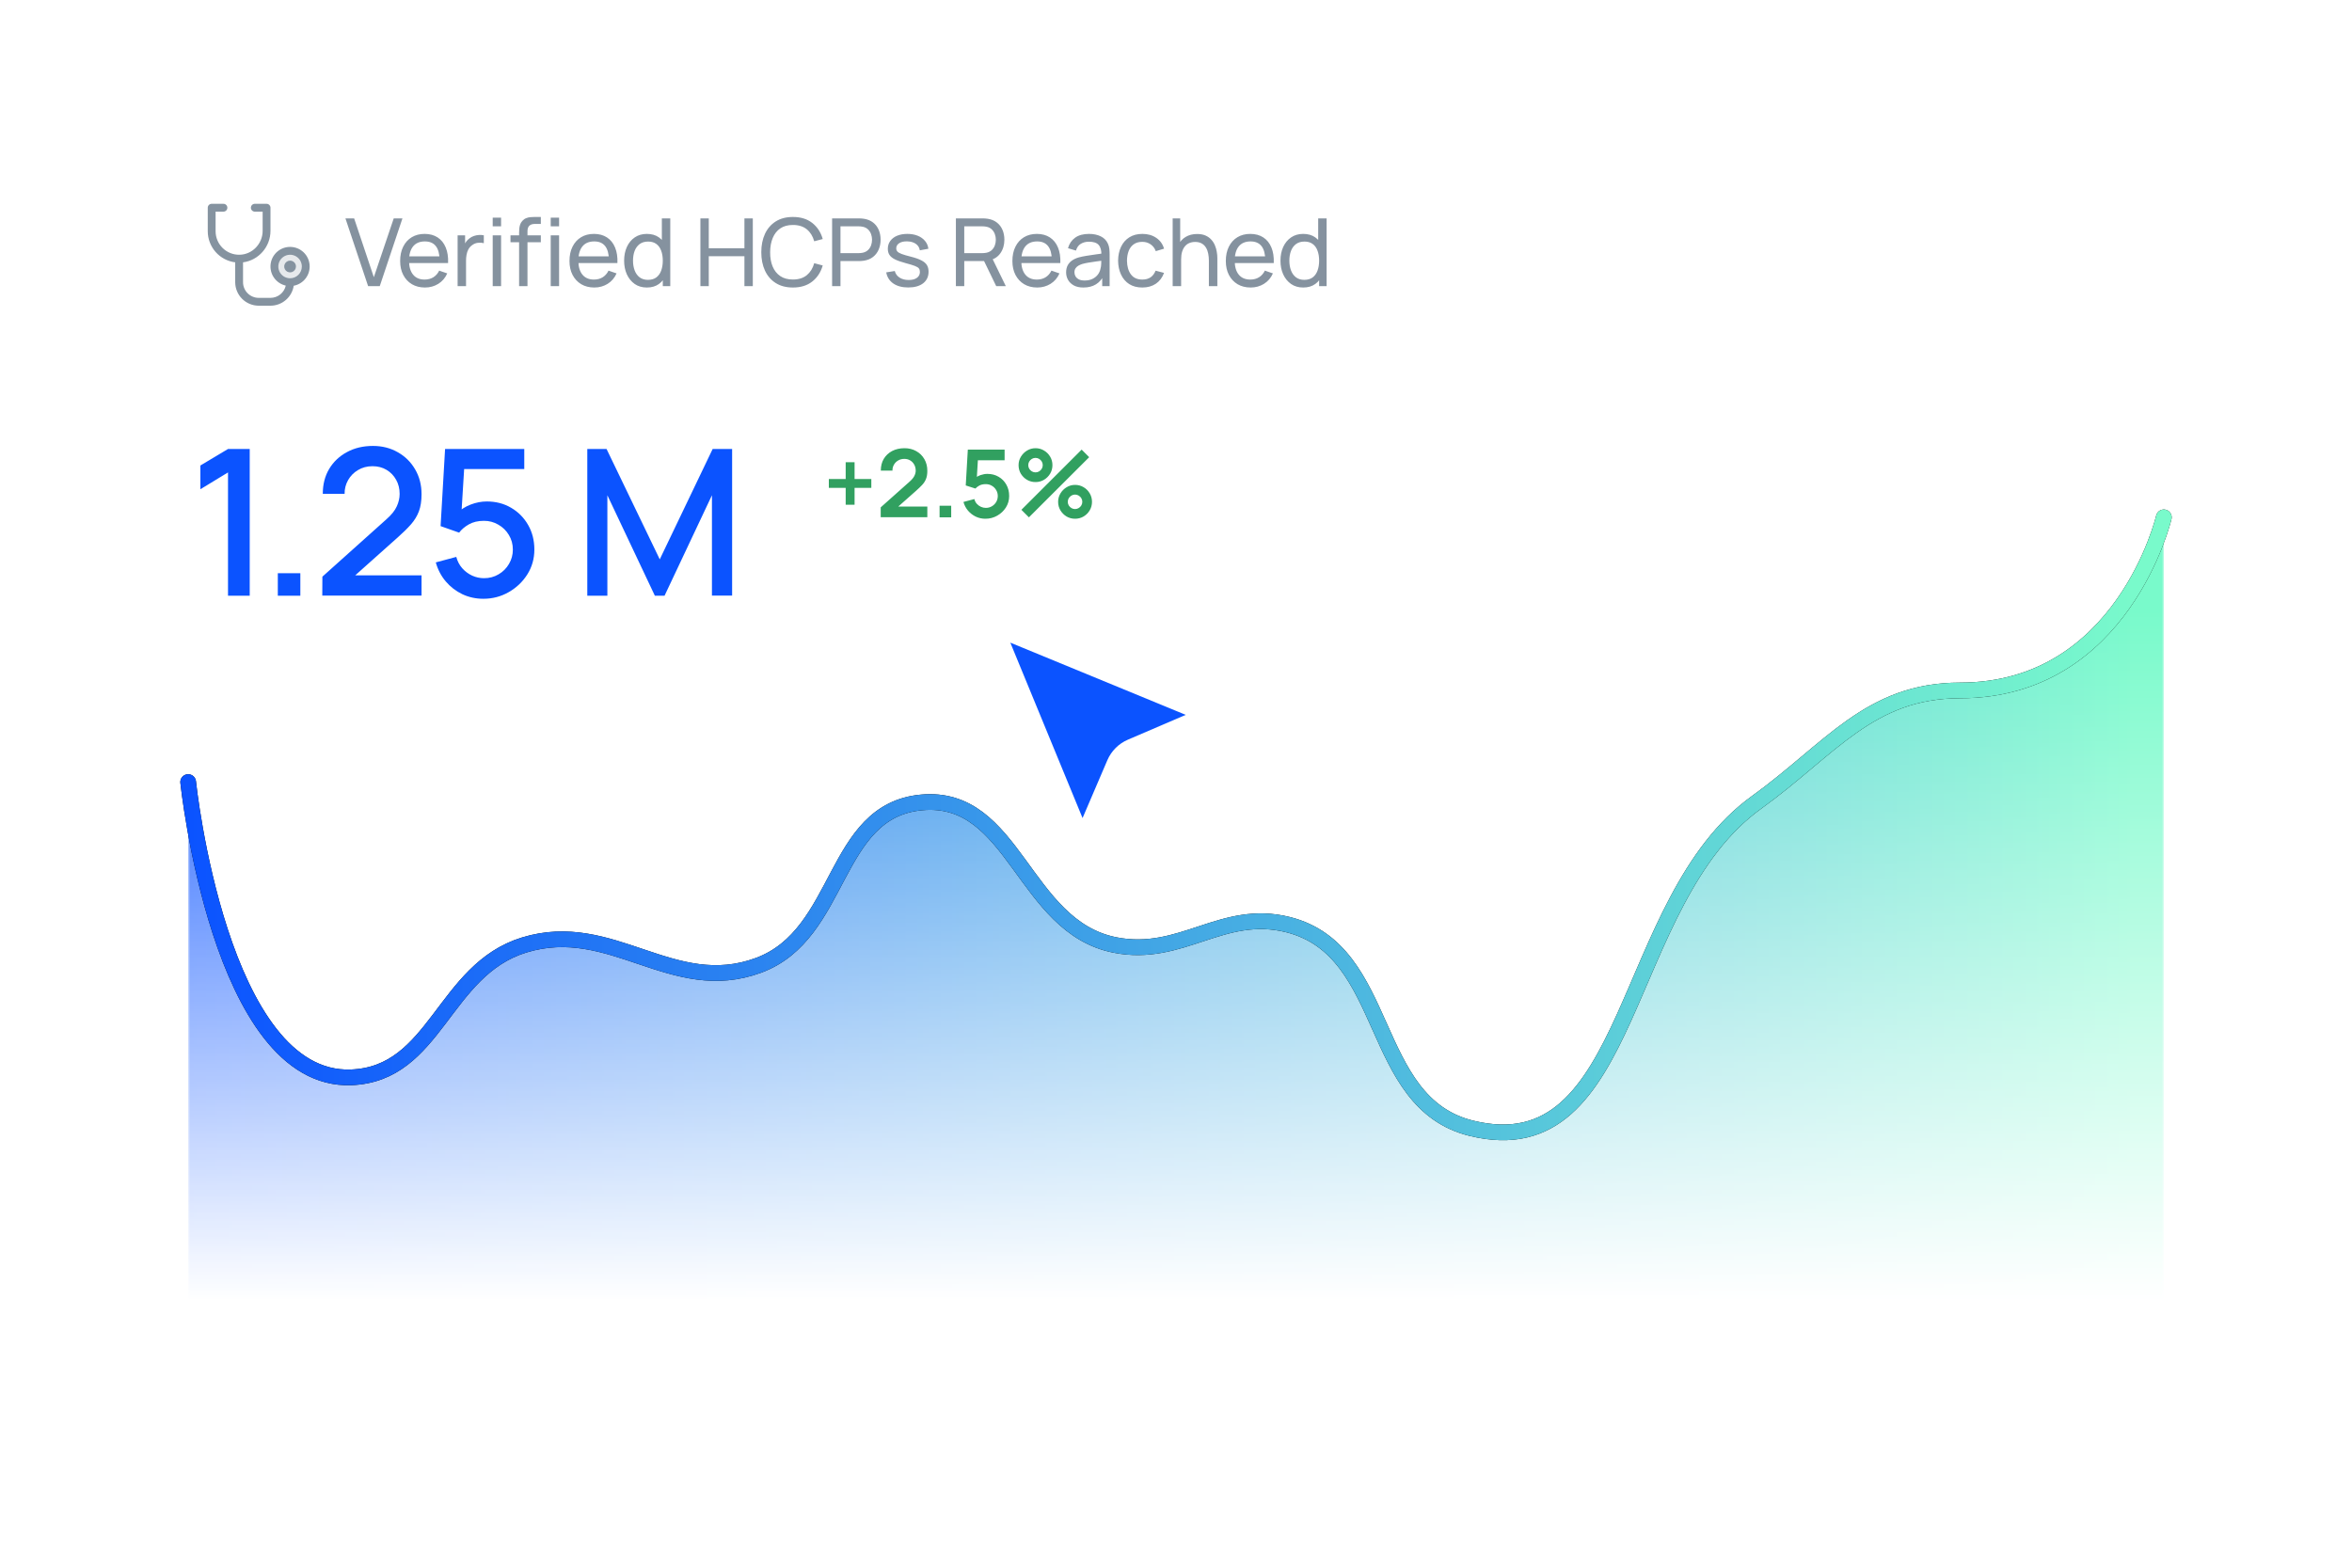
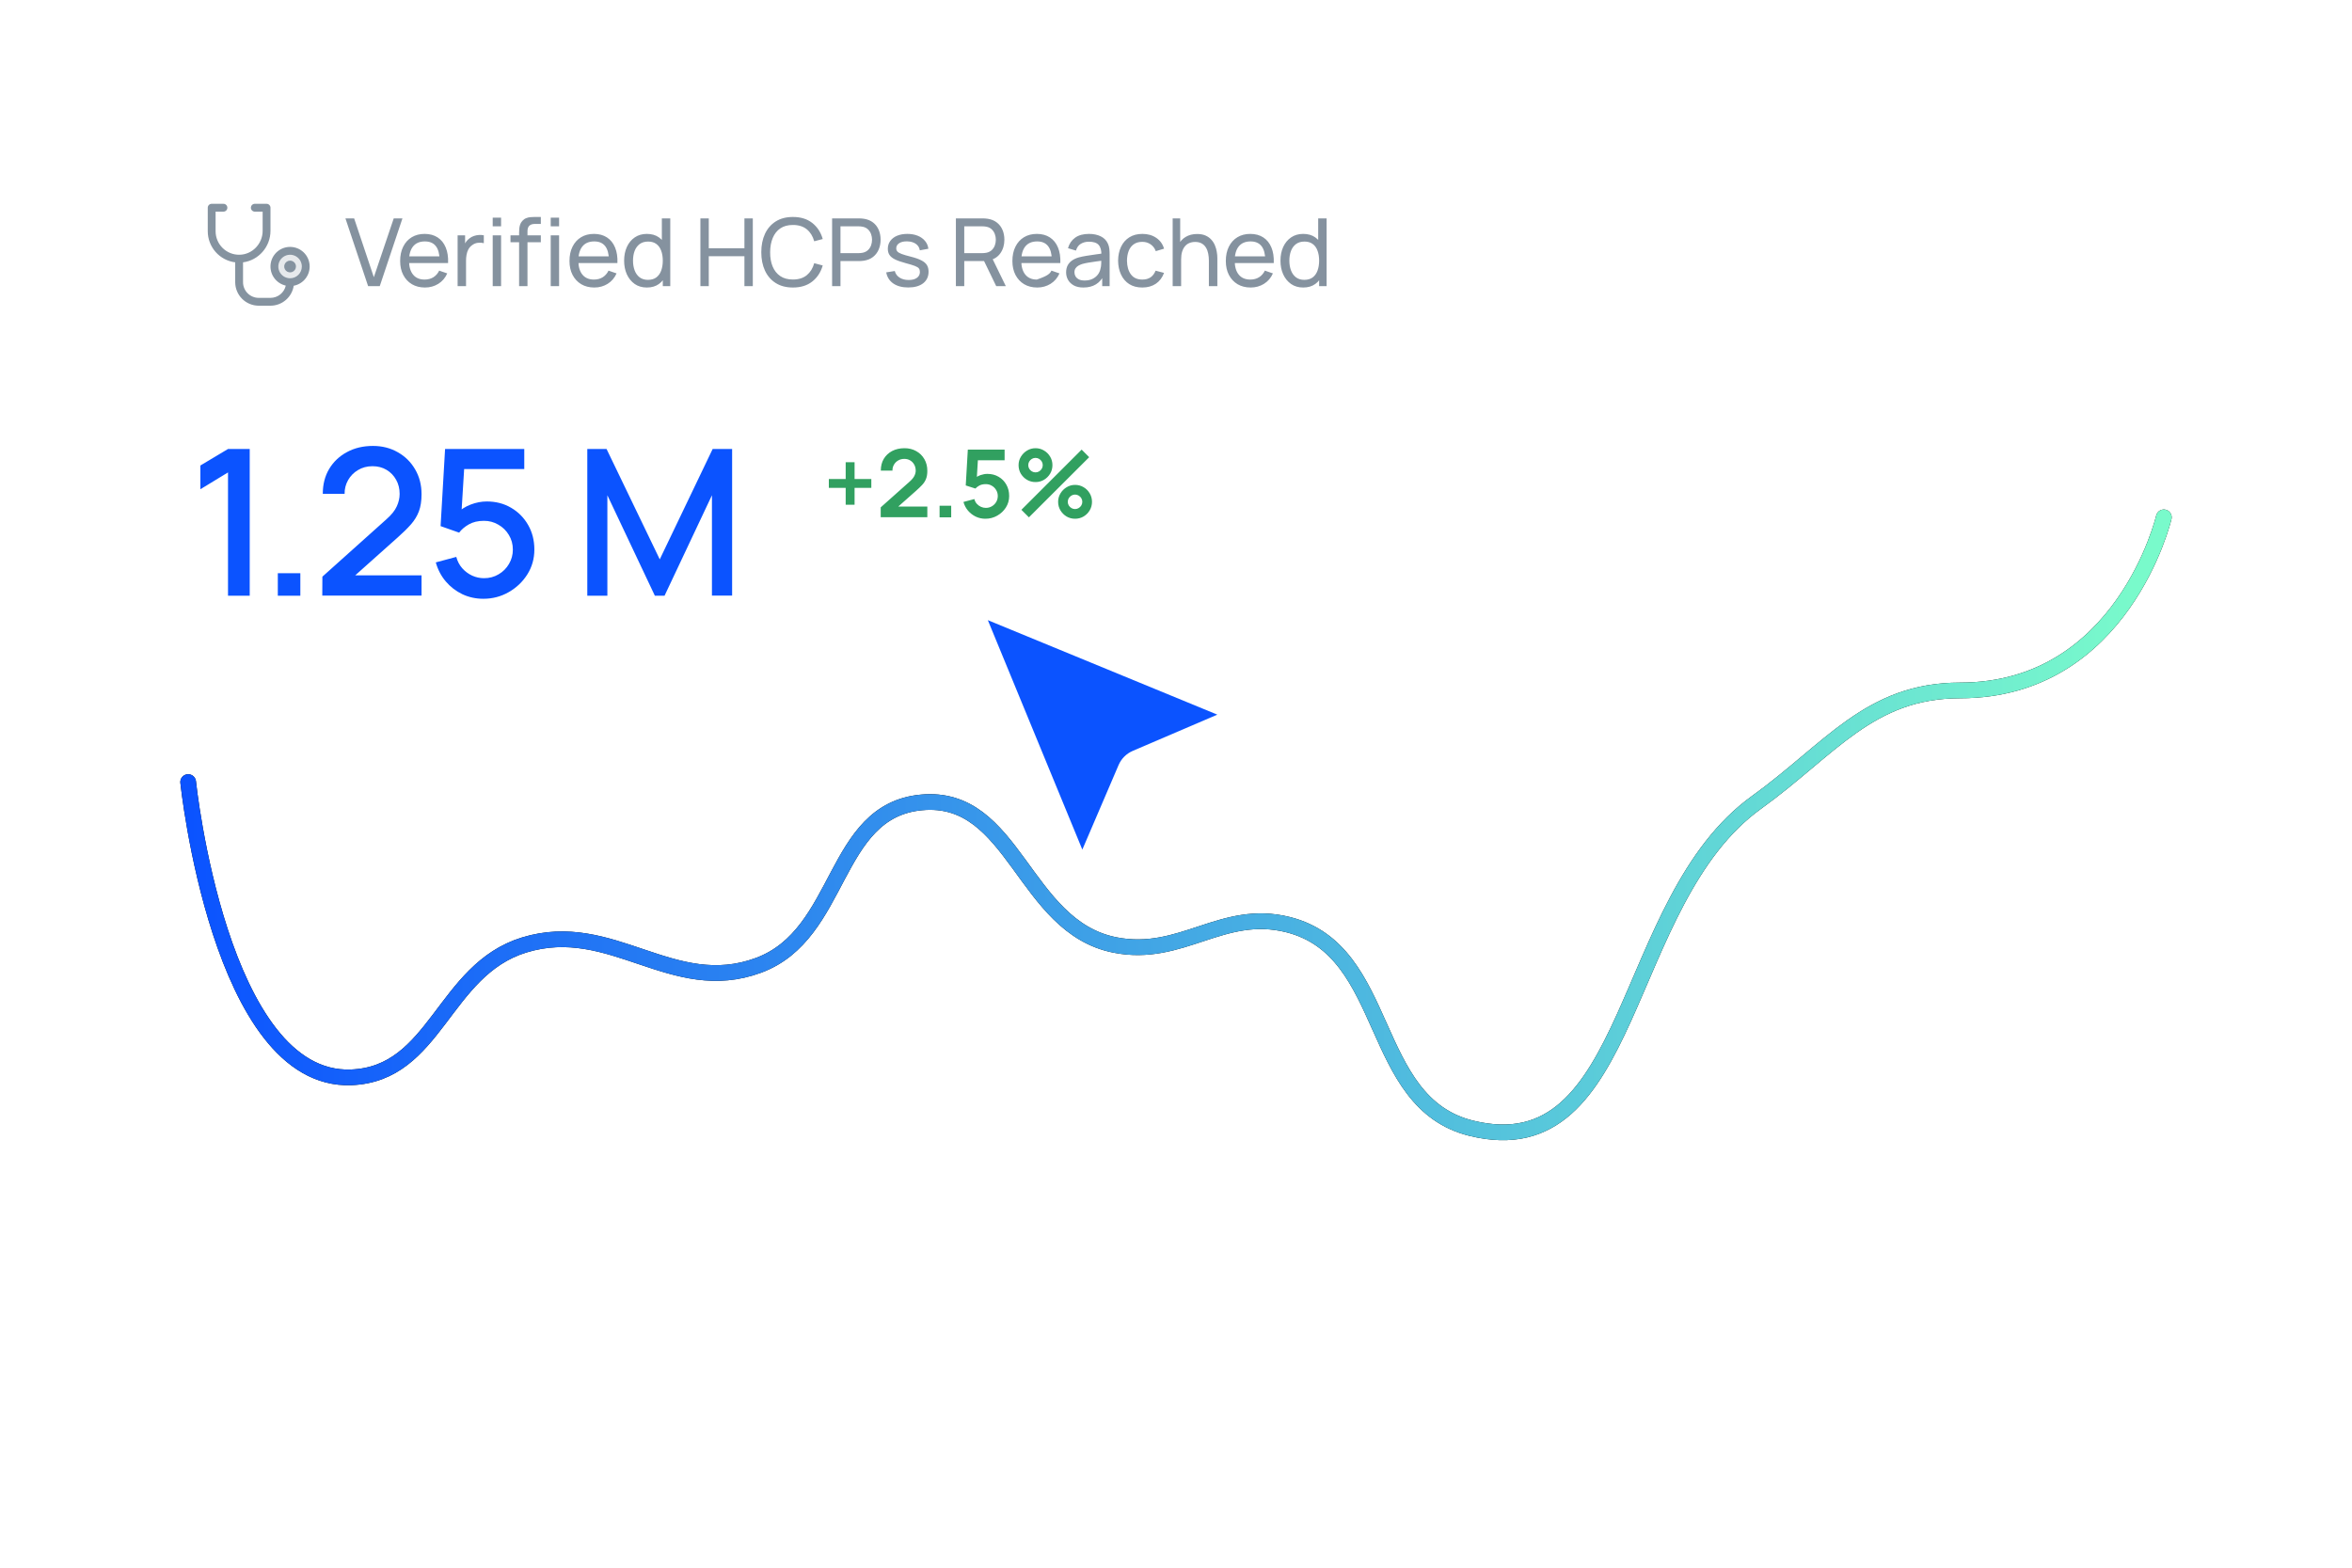
<svg xmlns="http://www.w3.org/2000/svg" width="600" height="400" viewBox="0 0 600 400" fill="none">
  <rect width="600" height="400" fill="url(#paint0_linear_9339_3059)" />
  <rect x="200" y="106" width="90" height="34" rx="8" fill="white" />
  <path d="M215.736 128.784V124.488H211.44V122.22H215.736V117.936H218.004V122.22H222.276V124.488H218.004V128.784H215.736ZM224.671 131.976V129.456L232.063 122.868C232.639 122.356 233.039 121.872 233.263 121.416C233.487 120.96 233.599 120.52 233.599 120.096C233.599 119.52 233.475 119.008 233.227 118.56C232.979 118.104 232.635 117.744 232.195 117.48C231.763 117.216 231.263 117.084 230.695 117.084C230.095 117.084 229.563 117.224 229.099 117.504C228.643 117.776 228.287 118.14 228.031 118.596C227.775 119.052 227.655 119.544 227.671 120.072H224.695C224.695 118.92 224.951 117.916 225.463 117.06C225.983 116.204 226.695 115.54 227.599 115.068C228.511 114.596 229.563 114.36 230.755 114.36C231.859 114.36 232.851 114.608 233.731 115.104C234.611 115.592 235.303 116.272 235.807 117.144C236.311 118.008 236.563 119.004 236.563 120.132C236.563 120.956 236.451 121.648 236.227 122.208C236.003 122.768 235.667 123.284 235.219 123.756C234.779 124.228 234.231 124.752 233.575 125.328L228.331 129.972L228.067 129.252H236.563V131.976H224.671ZM239.688 132V129.036H242.652V132H239.688ZM251.381 132.36C250.501 132.36 249.681 132.18 248.921 131.82C248.161 131.452 247.505 130.948 246.953 130.308C246.409 129.668 246.017 128.924 245.777 128.076L248.561 127.332C248.673 127.796 248.877 128.196 249.173 128.532C249.477 128.868 249.829 129.128 250.229 129.312C250.637 129.496 251.057 129.588 251.489 129.588C252.049 129.588 252.561 129.452 253.025 129.18C253.489 128.908 253.857 128.544 254.129 128.088C254.401 127.624 254.537 127.112 254.537 126.552C254.537 125.992 254.397 125.484 254.117 125.028C253.845 124.564 253.477 124.2 253.013 123.936C252.549 123.664 252.041 123.528 251.489 123.528C250.825 123.528 250.273 123.648 249.833 123.888C249.401 124.128 249.069 124.384 248.837 124.656L246.365 123.864L246.893 114.72H256.277V117.432H248.441L249.521 116.412L249.137 122.772L248.609 122.124C249.057 121.716 249.577 121.412 250.169 121.212C250.761 121.012 251.333 120.912 251.885 120.912C252.965 120.912 253.921 121.16 254.753 121.656C255.593 122.144 256.249 122.812 256.721 123.66C257.201 124.508 257.441 125.472 257.441 126.552C257.441 127.632 257.161 128.612 256.601 129.492C256.041 130.364 255.301 131.06 254.381 131.58C253.469 132.1 252.469 132.36 251.381 132.36ZM262.479 132L260.559 130.08L275.931 114.72L277.851 116.652L262.479 132ZM274.251 132.36C273.459 132.36 272.735 132.168 272.079 131.784C271.431 131.392 270.911 130.872 270.519 130.224C270.127 129.568 269.931 128.84 269.931 128.04C269.931 127.256 270.131 126.536 270.531 125.88C270.931 125.224 271.459 124.7 272.115 124.308C272.771 123.916 273.483 123.72 274.251 123.72C275.043 123.72 275.767 123.916 276.423 124.308C277.079 124.692 277.599 125.212 277.983 125.868C278.375 126.516 278.571 127.24 278.571 128.04C278.571 128.84 278.375 129.568 277.983 130.224C277.599 130.872 277.079 131.392 276.423 131.784C275.767 132.168 275.043 132.36 274.251 132.36ZM274.251 129.888C274.579 129.888 274.883 129.804 275.163 129.636C275.451 129.468 275.679 129.244 275.847 128.964C276.015 128.684 276.099 128.376 276.099 128.04C276.099 127.704 276.015 127.396 275.847 127.116C275.679 126.836 275.451 126.612 275.163 126.444C274.883 126.276 274.579 126.192 274.251 126.192C273.915 126.192 273.607 126.276 273.327 126.444C273.047 126.612 272.819 126.836 272.643 127.116C272.475 127.396 272.391 127.704 272.391 128.04C272.391 128.376 272.475 128.684 272.643 128.964C272.819 129.244 273.047 129.468 273.327 129.636C273.607 129.804 273.915 129.888 274.251 129.888ZM264.159 123C263.367 123 262.643 122.808 261.987 122.424C261.331 122.032 260.807 121.512 260.415 120.864C260.031 120.208 259.839 119.48 259.839 118.68C259.839 117.896 260.039 117.176 260.439 116.52C260.839 115.864 261.367 115.34 262.023 114.948C262.679 114.556 263.391 114.36 264.159 114.36C264.951 114.36 265.671 114.556 266.319 114.948C266.975 115.332 267.499 115.852 267.891 116.508C268.283 117.156 268.479 117.88 268.479 118.68C268.479 119.48 268.283 120.208 267.891 120.864C267.499 121.512 266.975 122.032 266.319 122.424C265.671 122.808 264.951 123 264.159 123ZM264.159 120.528C264.495 120.528 264.803 120.444 265.083 120.276C265.363 120.108 265.587 119.884 265.755 119.604C265.923 119.324 266.007 119.016 266.007 118.68C266.007 118.344 265.923 118.036 265.755 117.756C265.587 117.476 265.363 117.252 265.083 117.084C264.803 116.916 264.495 116.832 264.159 116.832C263.823 116.832 263.515 116.916 263.235 117.084C262.955 117.252 262.731 117.476 262.563 117.756C262.395 118.036 262.311 118.344 262.311 118.68C262.311 119.016 262.395 119.324 262.563 119.604C262.731 119.884 262.955 120.108 263.235 120.276C263.515 120.444 263.823 120.528 264.159 120.528Z" fill="#31A060" />
  <path d="M58.166 152V120.54L51.12 124.83V118.772L58.166 114.56H63.704V152H58.166ZM70.871 152V146.254H76.618V152H70.871ZM82.214 151.974L82.24 147.138L98.542 132.526C99.86 131.365 100.752 130.255 101.22 129.198C101.706 128.141 101.948 127.083 101.948 126.026C101.948 124.691 101.654 123.495 101.064 122.438C100.475 121.363 99.66 120.514 98.62 119.89C97.58 119.266 96.384 118.954 95.032 118.954C93.646 118.954 92.406 119.283 91.314 119.942C90.24 120.583 89.399 121.441 88.792 122.516C88.186 123.591 87.891 124.752 87.908 126H82.344C82.344 123.573 82.89 121.45 83.982 119.63C85.092 117.793 86.608 116.363 88.532 115.34C90.456 114.3 92.658 113.78 95.136 113.78C97.494 113.78 99.608 114.317 101.48 115.392C103.352 116.449 104.826 117.905 105.9 119.76C106.992 121.615 107.538 123.729 107.538 126.104C107.538 127.82 107.313 129.276 106.862 130.472C106.412 131.668 105.736 132.777 104.834 133.8C103.933 134.823 102.806 135.932 101.454 137.128L88.87 148.36L88.272 146.8H107.538V151.974H82.214ZM123.316 152.78C121.392 152.78 119.598 152.39 117.934 151.61C116.287 150.813 114.875 149.721 113.696 148.334C112.517 146.93 111.677 145.318 111.174 143.498L116.4 142.094C116.695 143.203 117.197 144.165 117.908 144.98C118.636 145.795 119.485 146.427 120.456 146.878C121.427 147.311 122.432 147.528 123.472 147.528C124.841 147.528 126.081 147.199 127.19 146.54C128.317 145.881 129.201 144.997 129.842 143.888C130.501 142.779 130.83 141.557 130.83 140.222C130.83 138.853 130.492 137.613 129.816 136.504C129.157 135.395 128.265 134.519 127.138 133.878C126.029 133.219 124.807 132.89 123.472 132.89C121.947 132.89 120.655 133.193 119.598 133.8C118.541 134.407 117.717 135.109 117.128 135.906L112.396 134.242L113.54 114.56H133.742V119.682H116.322L118.532 117.628L117.622 132.37L116.556 130.992C117.544 130.004 118.723 129.25 120.092 128.73C121.461 128.21 122.822 127.95 124.174 127.95C126.497 127.95 128.568 128.487 130.388 129.562C132.225 130.637 133.673 132.101 134.73 133.956C135.787 135.793 136.316 137.882 136.316 140.222C136.316 142.545 135.718 144.659 134.522 146.566C133.326 148.455 131.74 149.963 129.764 151.09C127.788 152.217 125.639 152.78 123.316 152.78ZM149.82 152V114.56H154.734L168.306 142.718L181.8 114.56H186.766V151.974H181.618V126.364L169.528 152H167.058L154.942 126.364V152H149.82Z" fill="#0B53FF" />
  <mask id="mask0_9339_3059" style="mask-type:alpha" maskUnits="userSpaceOnUse" x="48" y="132" width="504" height="201">
-     <path d="M89.567 274.887C55.988 276.152 48 199.546 48 199.546V332.5H552V132C552 132 541.608 176.165 500.041 176.165C476.884 176.165 466.872 191.206 448.083 204.742C413.08 229.959 417.231 298.181 375.34 287.876C348.832 281.356 355.055 242.562 328.577 235.918C311.733 231.691 301.446 244.498 284.412 241.113C260.927 236.446 258.892 202.512 235.052 204.742C212.195 206.881 215.018 238.351 193.485 246.309C171.514 254.429 156.124 234.242 133.732 241.113C112.975 247.483 111.264 274.069 89.567 274.887Z" fill="url(#paint1_linear_9339_3059)" />
-   </mask>
+     </mask>
  <g mask="url(#mask0_9339_3059)">
-     <path d="M89.567 274.887C55.988 276.152 48 199.546 48 199.546V332.5H552V132C552 132 541.608 176.165 500.041 176.165C476.884 176.165 466.872 191.206 448.083 204.742C413.08 229.959 417.231 298.181 375.34 287.876C348.832 281.356 355.055 242.562 328.577 235.918C311.733 231.691 301.446 244.498 284.412 241.113C260.927 236.446 258.892 202.512 235.052 204.742C212.195 206.881 215.018 238.351 193.485 246.309C171.514 254.429 156.124 234.242 133.732 241.113C112.975 247.483 111.264 274.069 89.567 274.887Z" fill="url(#paint2_linear_9339_3059)" />
    <path d="M89.567 274.887C55.988 276.152 48 199.546 48 199.546V332.5H552V132C552 132 541.608 176.165 500.041 176.165C476.884 176.165 466.872 191.206 448.083 204.742C413.08 229.959 417.231 298.181 375.34 287.876C348.832 281.356 355.055 242.562 328.577 235.918C311.733 231.691 301.446 244.498 284.412 241.113C260.927 236.446 258.892 202.512 235.052 204.742C212.195 206.881 215.018 238.351 193.485 246.309C171.514 254.429 156.124 234.242 133.732 241.113C112.975 247.483 111.264 274.069 89.567 274.887Z" fill="url(#paint3_linear_9339_3059)" />
  </g>
  <path d="M48 199.546C48 199.546 55.988 276.152 89.567 274.887C111.264 274.069 112.975 247.483 133.732 241.113C156.124 234.242 171.514 254.429 193.485 246.309C215.018 238.351 212.195 206.881 235.052 204.742C258.892 202.512 260.927 236.446 284.412 241.113C301.446 244.498 311.733 231.691 328.577 235.918C355.055 242.562 348.831 281.356 375.34 287.876C417.231 298.181 413.08 229.959 448.082 204.742C466.872 191.206 476.884 176.165 500.041 176.165C541.608 176.165 552 132 552 132" stroke="black" stroke-width="4" stroke-linecap="round" />
  <path d="M48 199.546C48 199.546 55.988 276.152 89.567 274.887C111.264 274.069 112.975 247.483 133.732 241.113C156.124 234.242 171.514 254.429 193.485 246.309C215.018 238.351 212.195 206.881 235.052 204.742C258.892 202.512 260.927 236.446 284.412 241.113C301.446 244.498 311.733 231.691 328.577 235.918C355.055 242.562 348.831 281.356 375.34 287.876C417.231 298.181 413.08 229.959 448.082 204.742C466.872 191.206 476.884 176.165 500.041 176.165C541.608 176.165 552 132 552 132" stroke="url(#paint4_linear_9339_3059)" stroke-width="4" stroke-linecap="round" />
  <g opacity="0.5">
    <path opacity="0.2" d="M78 68C78 68.791 77.765 69.564 77.326 70.222C76.886 70.88 76.262 71.393 75.531 71.695C74.8 71.998 73.996 72.078 73.22 71.923C72.444 71.769 71.731 71.388 71.172 70.828C70.612 70.269 70.231 69.556 70.077 68.78C69.922 68.004 70.002 67.2 70.305 66.469C70.607 65.738 71.12 65.114 71.778 64.674C72.436 64.235 73.209 64 74 64C75.061 64 76.078 64.421 76.828 65.172C77.579 65.922 78 66.939 78 68Z" fill="#0C2741" />
    <path d="M75.5 68C75.5 68.297 75.412 68.587 75.247 68.833C75.082 69.08 74.848 69.272 74.574 69.386C74.3 69.499 73.998 69.529 73.707 69.471C73.416 69.413 73.149 69.27 72.939 69.061C72.73 68.851 72.587 68.584 72.529 68.293C72.471 68.002 72.501 67.7 72.614 67.426C72.728 67.152 72.92 66.918 73.167 66.753C73.413 66.588 73.703 66.5 74 66.5C74.398 66.5 74.779 66.658 75.061 66.939C75.342 67.221 75.5 67.602 75.5 68ZM74.931 72.911C74.712 74.327 73.993 75.618 72.906 76.551C71.818 77.484 70.433 77.998 69 78H66C64.409 77.998 62.884 77.366 61.759 76.241C60.634 75.116 60.002 73.591 60 72V66.936C58.067 66.693 56.289 65.752 55 64.291C53.712 62.83 53 60.948 53 59V53C53 52.735 53.105 52.48 53.293 52.293C53.48 52.105 53.735 52 54 52H57C57.265 52 57.52 52.105 57.707 52.293C57.895 52.48 58 52.735 58 53C58 53.265 57.895 53.52 57.707 53.707C57.52 53.895 57.265 54 57 54H55V59C55 59.795 55.158 60.581 55.464 61.315C55.771 62.048 56.22 62.713 56.785 63.271C57.351 63.829 58.022 64.27 58.759 64.566C59.496 64.863 60.285 65.011 61.08 65C64.344 64.957 67 62.219 67 58.896V54H65C64.735 54 64.48 53.895 64.293 53.707C64.105 53.52 64 53.265 64 53C64 52.735 64.105 52.48 64.293 52.293C64.48 52.105 64.735 52 65 52H68C68.265 52 68.52 52.105 68.707 52.293C68.895 52.48 69 52.735 69 53V58.896C69 63.001 65.934 66.433 62 66.935V72C62 73.061 62.421 74.078 63.172 74.828C63.922 75.579 64.939 76 66 76H69C69.908 75.999 70.789 75.688 71.498 75.121C72.207 74.553 72.703 73.761 72.903 72.875C71.695 72.604 70.631 71.894 69.916 70.883C69.201 69.873 68.887 68.633 69.034 67.404C69.18 66.175 69.778 65.044 70.71 64.23C71.643 63.416 72.844 62.977 74.082 62.997C75.319 63.018 76.505 63.497 77.41 64.341C78.315 65.186 78.874 66.336 78.98 67.569C79.086 68.803 78.73 70.031 77.982 71.018C77.234 72.004 76.147 72.678 74.931 72.909V72.911ZM77 68C77 67.407 76.824 66.827 76.494 66.333C76.165 65.84 75.696 65.455 75.148 65.228C74.6 65.001 73.997 64.942 73.415 65.058C72.833 65.173 72.298 65.459 71.879 65.879C71.459 66.298 71.173 66.833 71.058 67.415C70.942 67.997 71.001 68.6 71.228 69.148C71.455 69.696 71.84 70.165 72.333 70.494C72.827 70.824 73.407 71 74 71C74.796 71 75.559 70.684 76.121 70.121C76.684 69.559 77 68.796 77 68Z" fill="#0C2741" />
  </g>
-   <path opacity="0.5" d="M93.904 73L88.12 55.72H90.34L95.368 70.732L100.444 55.72H102.664L96.88 73H93.904ZM108.415 73.36C107.143 73.36 106.031 73.08 105.079 72.52C104.135 71.952 103.399 71.164 102.871 70.156C102.343 69.14 102.079 67.956 102.079 66.604C102.079 65.188 102.339 63.964 102.859 62.932C103.379 61.892 104.103 61.092 105.031 60.532C105.967 59.964 107.063 59.68 108.319 59.68C109.623 59.68 110.731 59.98 111.643 60.58C112.563 61.18 113.251 62.036 113.707 63.148C114.171 64.26 114.371 65.584 114.307 67.12H112.147V66.352C112.123 64.76 111.799 63.572 111.175 62.788C110.551 61.996 109.623 61.6 108.391 61.6C107.071 61.6 106.067 62.024 105.379 62.872C104.691 63.72 104.347 64.936 104.347 66.52C104.347 68.048 104.691 69.232 105.379 70.072C106.067 70.912 107.047 71.332 108.319 71.332C109.175 71.332 109.919 71.136 110.551 70.744C111.183 70.352 111.679 69.788 112.039 69.052L114.091 69.76C113.587 70.904 112.827 71.792 111.811 72.424C110.803 73.048 109.671 73.36 108.415 73.36ZM103.627 67.12V65.404H113.203V67.12H103.627ZM116.739 73V60.04H118.647V63.172L118.335 62.764C118.487 62.364 118.683 61.996 118.923 61.66C119.171 61.324 119.447 61.048 119.751 60.832C120.087 60.56 120.467 60.352 120.891 60.208C121.315 60.064 121.747 59.98 122.187 59.956C122.627 59.924 123.039 59.952 123.423 60.04V62.044C122.975 61.924 122.483 61.892 121.947 61.948C121.411 62.004 120.915 62.2 120.459 62.536C120.043 62.832 119.719 63.192 119.487 63.616C119.263 64.04 119.107 64.5 119.019 64.996C118.931 65.484 118.887 65.984 118.887 66.496V73H116.739ZM125.692 57.748V55.54H127.828V57.748H125.692ZM125.692 73V60.04H127.828V73H125.692ZM132.425 73V59.332C132.425 58.996 132.441 58.656 132.473 58.312C132.505 57.96 132.577 57.62 132.689 57.292C132.801 56.956 132.985 56.648 133.241 56.368C133.537 56.04 133.861 55.808 134.213 55.672C134.565 55.528 134.921 55.44 135.281 55.408C135.649 55.376 135.997 55.36 136.325 55.36H137.969V57.136H136.445C135.813 57.136 135.341 57.292 135.029 57.604C134.717 57.908 134.561 58.372 134.561 58.996V73H132.425ZM130.229 61.804V60.04H137.969V61.804H130.229ZM140.489 57.748V55.54H142.625V57.748H140.489ZM140.489 73V60.04H142.625V73H140.489ZM151.612 73.36C150.34 73.36 149.228 73.08 148.276 72.52C147.332 71.952 146.596 71.164 146.068 70.156C145.54 69.14 145.276 67.956 145.276 66.604C145.276 65.188 145.536 63.964 146.056 62.932C146.576 61.892 147.3 61.092 148.228 60.532C149.164 59.964 150.26 59.68 151.516 59.68C152.82 59.68 153.928 59.98 154.84 60.58C155.76 61.18 156.448 62.036 156.904 63.148C157.368 64.26 157.568 65.584 157.504 67.12H155.344V66.352C155.32 64.76 154.996 63.572 154.372 62.788C153.748 61.996 152.82 61.6 151.588 61.6C150.268 61.6 149.264 62.024 148.576 62.872C147.888 63.72 147.544 64.936 147.544 66.52C147.544 68.048 147.888 69.232 148.576 70.072C149.264 70.912 150.244 71.332 151.516 71.332C152.372 71.332 153.116 71.136 153.748 70.744C154.38 70.352 154.876 69.788 155.236 69.052L157.288 69.76C156.784 70.904 156.024 71.792 155.008 72.424C154 73.048 152.868 73.36 151.612 73.36ZM146.824 67.12V65.404H156.4V67.12H146.824ZM165.023 73.36C163.815 73.36 162.779 73.06 161.915 72.46C161.051 71.852 160.383 71.032 159.911 70C159.447 68.968 159.215 67.804 159.215 66.508C159.215 65.212 159.447 64.048 159.911 63.016C160.383 61.984 161.051 61.172 161.915 60.58C162.779 59.98 163.811 59.68 165.011 59.68C166.235 59.68 167.263 59.976 168.095 60.568C168.927 61.16 169.555 61.972 169.979 63.004C170.411 64.036 170.627 65.204 170.627 66.508C170.627 67.796 170.411 68.96 169.979 70C169.555 71.032 168.927 71.852 168.095 72.46C167.263 73.06 166.239 73.36 165.023 73.36ZM165.287 71.404C166.159 71.404 166.875 71.196 167.435 70.78C167.995 70.356 168.407 69.776 168.671 69.04C168.943 68.296 169.079 67.452 169.079 66.508C169.079 65.548 168.943 64.704 168.671 63.976C168.407 63.24 167.999 62.668 167.447 62.26C166.895 61.844 166.195 61.636 165.347 61.636C164.467 61.636 163.739 61.852 163.163 62.284C162.595 62.716 162.171 63.3 161.891 64.036C161.619 64.772 161.483 65.596 161.483 66.508C161.483 67.428 161.623 68.26 161.903 69.004C162.183 69.74 162.603 70.324 163.163 70.756C163.731 71.188 164.439 71.404 165.287 71.404ZM169.079 73V63.46H168.839V55.72H170.987V73H169.079ZM178.674 73V55.72H180.81V63.34H189.906V55.72H192.042V73H189.906V65.368H180.81V73H178.674ZM202.272 73.36C200.552 73.36 199.092 72.98 197.892 72.22C196.692 71.46 195.776 70.404 195.144 69.052C194.52 67.7 194.208 66.136 194.208 64.36C194.208 62.584 194.52 61.02 195.144 59.668C195.776 58.316 196.692 57.26 197.892 56.5C199.092 55.74 200.552 55.36 202.272 55.36C204.272 55.36 205.916 55.868 207.204 56.884C208.5 57.9 209.392 59.268 209.88 60.988L207.708 61.564C207.356 60.276 206.728 59.26 205.824 58.516C204.92 57.772 203.736 57.4 202.272 57.4C200.984 57.4 199.912 57.692 199.056 58.276C198.2 58.86 197.556 59.676 197.124 60.724C196.692 61.764 196.472 62.976 196.464 64.36C196.456 65.736 196.668 66.948 197.1 67.996C197.532 69.036 198.18 69.852 199.044 70.444C199.908 71.028 200.984 71.32 202.272 71.32C203.736 71.32 204.92 70.948 205.824 70.204C206.728 69.452 207.356 68.436 207.708 67.156L209.88 67.732C209.392 69.444 208.5 70.812 207.204 71.836C205.916 72.852 204.272 73.36 202.272 73.36ZM212.272 73V55.72H219.1C219.268 55.72 219.468 55.728 219.7 55.744C219.932 55.752 220.156 55.776 220.372 55.816C221.308 55.96 222.092 56.28 222.724 56.776C223.364 57.272 223.844 57.9 224.164 58.66C224.484 59.412 224.644 60.248 224.644 61.168C224.644 62.08 224.48 62.916 224.152 63.676C223.832 64.428 223.352 65.056 222.712 65.56C222.08 66.056 221.3 66.376 220.372 66.52C220.156 66.552 219.932 66.576 219.7 66.592C219.468 66.608 219.268 66.616 219.1 66.616H214.408V73H212.272ZM214.408 64.588H219.028C219.18 64.588 219.352 64.58 219.544 64.564C219.744 64.548 219.932 64.52 220.108 64.48C220.66 64.352 221.108 64.12 221.452 63.784C221.804 63.44 222.06 63.04 222.22 62.584C222.38 62.12 222.46 61.648 222.46 61.168C222.46 60.688 222.38 60.22 222.22 59.764C222.06 59.3 221.804 58.896 221.452 58.552C221.108 58.208 220.66 57.976 220.108 57.856C219.932 57.808 219.744 57.78 219.544 57.772C219.352 57.756 219.18 57.748 219.028 57.748H214.408V64.588ZM231.694 73.348C230.15 73.348 228.882 73.012 227.89 72.34C226.906 71.66 226.302 70.712 226.078 69.496L228.262 69.148C228.438 69.852 228.842 70.412 229.474 70.828C230.106 71.236 230.89 71.44 231.826 71.44C232.714 71.44 233.41 71.256 233.914 70.888C234.418 70.52 234.67 70.02 234.67 69.388C234.67 69.02 234.586 68.724 234.418 68.5C234.25 68.268 233.902 68.052 233.374 67.852C232.854 67.652 232.066 67.412 231.01 67.132C229.866 66.828 228.966 66.512 228.31 66.184C227.654 65.856 227.186 65.476 226.906 65.044C226.626 64.612 226.486 64.088 226.486 63.472C226.486 62.712 226.694 62.048 227.11 61.48C227.526 60.904 228.106 60.46 228.85 60.148C229.602 59.836 230.474 59.68 231.466 59.68C232.45 59.68 233.33 59.836 234.106 60.148C234.882 60.46 235.506 60.904 235.978 61.48C236.458 62.048 236.742 62.712 236.83 63.472L234.646 63.868C234.542 63.172 234.206 62.624 233.638 62.224C233.078 61.824 232.354 61.612 231.466 61.588C230.626 61.556 229.942 61.704 229.414 62.032C228.894 62.36 228.634 62.804 228.634 63.364C228.634 63.676 228.73 63.944 228.922 64.168C229.122 64.392 229.486 64.604 230.014 64.804C230.55 65.004 231.326 65.232 232.342 65.488C233.486 65.776 234.386 66.092 235.042 66.436C235.706 66.772 236.178 67.172 236.458 67.636C236.738 68.092 236.878 68.656 236.878 69.328C236.878 70.576 236.418 71.56 235.498 72.28C234.578 72.992 233.31 73.348 231.694 73.348ZM243.849 73V55.72H250.677C250.845 55.72 251.045 55.728 251.277 55.744C251.509 55.752 251.733 55.776 251.949 55.816C252.885 55.96 253.669 56.28 254.301 56.776C254.941 57.272 255.421 57.9 255.741 58.66C256.061 59.412 256.221 60.248 256.221 61.168C256.221 62.504 255.873 63.664 255.177 64.648C254.481 65.624 253.461 66.236 252.117 66.484L251.301 66.616H245.985V73H243.849ZM254.133 73L250.725 65.968L252.837 65.32L256.581 73H254.133ZM245.985 64.588H250.605C250.757 64.588 250.929 64.58 251.121 64.564C251.321 64.548 251.509 64.52 251.685 64.48C252.237 64.352 252.685 64.12 253.029 63.784C253.381 63.44 253.637 63.04 253.797 62.584C253.957 62.12 254.037 61.648 254.037 61.168C254.037 60.688 253.957 60.22 253.797 59.764C253.637 59.3 253.381 58.896 253.029 58.552C252.685 58.208 252.237 57.976 251.685 57.856C251.509 57.808 251.321 57.78 251.121 57.772C250.929 57.756 250.757 57.748 250.605 57.748H245.985V64.588ZM264.6 73.36C263.328 73.36 262.216 73.08 261.264 72.52C260.32 71.952 259.584 71.164 259.056 70.156C258.528 69.14 258.264 67.956 258.264 66.604C258.264 65.188 258.524 63.964 259.044 62.932C259.564 61.892 260.288 61.092 261.216 60.532C262.152 59.964 263.248 59.68 264.504 59.68C265.808 59.68 266.916 59.98 267.828 60.58C268.748 61.18 269.436 62.036 269.892 63.148C270.356 64.26 270.556 65.584 270.492 67.12H268.332V66.352C268.308 64.76 267.984 63.572 267.36 62.788C266.736 61.996 265.808 61.6 264.576 61.6C263.256 61.6 262.252 62.024 261.564 62.872C260.876 63.72 260.532 64.936 260.532 66.52C260.532 68.048 260.876 69.232 261.564 70.072C262.252 70.912 263.232 71.332 264.504 71.332C265.36 71.332 266.104 71.136 266.736 70.744C267.368 70.352 267.864 69.788 268.224 69.052L270.276 69.76C269.772 70.904 269.012 71.792 267.996 72.424C266.988 73.048 265.856 73.36 264.6 73.36ZM259.812 67.12V65.404H269.388V67.12H259.812ZM276.373 73.36C275.405 73.36 274.593 73.184 273.937 72.832C273.289 72.472 272.797 72 272.461 71.416C272.133 70.832 271.969 70.192 271.969 69.496C271.969 68.816 272.097 68.228 272.353 67.732C272.617 67.228 272.985 66.812 273.457 66.484C273.929 66.148 274.493 65.884 275.149 65.692C275.765 65.524 276.453 65.38 277.213 65.26C277.981 65.132 278.757 65.016 279.541 64.912C280.325 64.808 281.057 64.708 281.737 64.612L280.969 65.056C280.993 63.904 280.761 63.052 280.273 62.5C279.793 61.948 278.961 61.672 277.777 61.672C276.993 61.672 276.305 61.852 275.713 62.212C275.129 62.564 274.717 63.14 274.477 63.94L272.449 63.328C272.761 62.192 273.365 61.3 274.261 60.652C275.157 60.004 276.337 59.68 277.801 59.68C278.977 59.68 279.985 59.892 280.825 60.316C281.673 60.732 282.281 61.364 282.649 62.212C282.833 62.612 282.949 63.048 282.997 63.52C283.045 63.984 283.069 64.472 283.069 64.984V73H281.173V69.892L281.617 70.18C281.129 71.228 280.445 72.02 279.565 72.556C278.693 73.092 277.629 73.36 276.373 73.36ZM276.697 71.572C277.465 71.572 278.129 71.436 278.689 71.164C279.257 70.884 279.713 70.52 280.057 70.072C280.401 69.616 280.625 69.12 280.729 68.584C280.849 68.184 280.913 67.74 280.921 67.252C280.937 66.756 280.945 66.376 280.945 66.112L281.689 66.436C280.993 66.532 280.309 66.624 279.637 66.712C278.965 66.8 278.329 66.896 277.729 67C277.129 67.096 276.589 67.212 276.109 67.348C275.757 67.46 275.425 67.604 275.113 67.78C274.809 67.956 274.561 68.184 274.369 68.464C274.185 68.736 274.093 69.076 274.093 69.484C274.093 69.836 274.181 70.172 274.357 70.492C274.541 70.812 274.821 71.072 275.197 71.272C275.581 71.472 276.081 71.572 276.697 71.572ZM291.409 73.36C290.097 73.36 288.981 73.068 288.061 72.484C287.149 71.892 286.453 71.08 285.973 70.048C285.493 69.016 285.245 67.84 285.229 66.52C285.245 65.168 285.497 63.98 285.985 62.956C286.481 61.924 287.189 61.12 288.109 60.544C289.029 59.968 290.137 59.68 291.433 59.68C292.801 59.68 293.977 60.016 294.961 60.688C295.953 61.36 296.617 62.28 296.953 63.448L294.841 64.084C294.569 63.332 294.125 62.748 293.509 62.332C292.901 61.916 292.201 61.708 291.409 61.708C290.521 61.708 289.789 61.916 289.213 62.332C288.637 62.74 288.209 63.308 287.929 64.036C287.649 64.756 287.505 65.584 287.497 66.52C287.513 67.96 287.845 69.124 288.493 70.012C289.149 70.892 290.121 71.332 291.409 71.332C292.257 71.332 292.961 71.14 293.521 70.756C294.081 70.364 294.505 69.8 294.793 69.064L296.953 69.628C296.505 70.836 295.805 71.76 294.853 72.4C293.901 73.04 292.753 73.36 291.409 73.36ZM308.39 73V66.508C308.39 65.892 308.334 65.3 308.222 64.732C308.118 64.164 307.93 63.656 307.658 63.208C307.394 62.752 307.034 62.392 306.578 62.128C306.13 61.864 305.562 61.732 304.874 61.732C304.338 61.732 303.85 61.824 303.41 62.008C302.978 62.184 302.606 62.456 302.294 62.824C301.982 63.192 301.738 63.656 301.562 64.216C301.394 64.768 301.31 65.42 301.31 66.172L299.906 65.74C299.906 64.484 300.13 63.408 300.578 62.512C301.034 61.608 301.67 60.916 302.486 60.436C303.31 59.948 304.278 59.704 305.39 59.704C306.23 59.704 306.946 59.836 307.538 60.1C308.13 60.364 308.622 60.716 309.014 61.156C309.406 61.588 309.714 62.076 309.938 62.62C310.162 63.156 310.318 63.704 310.406 64.264C310.502 64.816 310.55 65.34 310.55 65.836V73H308.39ZM299.15 73V55.72H301.07V65.26H301.31V73H299.15ZM319.046 73.36C317.774 73.36 316.662 73.08 315.71 72.52C314.766 71.952 314.03 71.164 313.502 70.156C312.974 69.14 312.71 67.956 312.71 66.604C312.71 65.188 312.97 63.964 313.49 62.932C314.01 61.892 314.734 61.092 315.662 60.532C316.598 59.964 317.694 59.68 318.95 59.68C320.254 59.68 321.362 59.98 322.274 60.58C323.194 61.18 323.882 62.036 324.338 63.148C324.802 64.26 325.002 65.584 324.938 67.12H322.778V66.352C322.754 64.76 322.43 63.572 321.806 62.788C321.182 61.996 320.254 61.6 319.022 61.6C317.702 61.6 316.698 62.024 316.01 62.872C315.322 63.72 314.978 64.936 314.978 66.52C314.978 68.048 315.322 69.232 316.01 70.072C316.698 70.912 317.678 71.332 318.95 71.332C319.806 71.332 320.55 71.136 321.182 70.744C321.814 70.352 322.31 69.788 322.67 69.052L324.722 69.76C324.218 70.904 323.458 71.792 322.442 72.424C321.434 73.048 320.302 73.36 319.046 73.36ZM314.258 67.12V65.404H323.834V67.12H314.258ZM332.458 73.36C331.25 73.36 330.214 73.06 329.35 72.46C328.486 71.852 327.818 71.032 327.346 70C326.882 68.968 326.65 67.804 326.65 66.508C326.65 65.212 326.882 64.048 327.346 63.016C327.818 61.984 328.486 61.172 329.35 60.58C330.214 59.98 331.246 59.68 332.446 59.68C333.67 59.68 334.698 59.976 335.53 60.568C336.362 61.16 336.99 61.972 337.414 63.004C337.846 64.036 338.062 65.204 338.062 66.508C338.062 67.796 337.846 68.96 337.414 70C336.99 71.032 336.362 71.852 335.53 72.46C334.698 73.06 333.674 73.36 332.458 73.36ZM332.722 71.404C333.594 71.404 334.31 71.196 334.87 70.78C335.43 70.356 335.842 69.776 336.106 69.04C336.378 68.296 336.514 67.452 336.514 66.508C336.514 65.548 336.378 64.704 336.106 63.976C335.842 63.24 335.434 62.668 334.882 62.26C334.33 61.844 333.63 61.636 332.782 61.636C331.902 61.636 331.174 61.852 330.598 62.284C330.03 62.716 329.606 63.3 329.326 64.036C329.054 64.772 328.918 65.596 328.918 66.508C328.918 67.428 329.058 68.26 329.338 69.004C329.618 69.74 330.038 70.324 330.598 70.756C331.166 71.188 331.874 71.404 332.722 71.404ZM336.514 73V63.46H336.274V55.72H338.422V73H336.514Z" fill="#0C2741" />
+   <path opacity="0.5" d="M93.904 73L88.12 55.72H90.34L95.368 70.732L100.444 55.72H102.664L96.88 73H93.904ZM108.415 73.36C107.143 73.36 106.031 73.08 105.079 72.52C104.135 71.952 103.399 71.164 102.871 70.156C102.343 69.14 102.079 67.956 102.079 66.604C102.079 65.188 102.339 63.964 102.859 62.932C103.379 61.892 104.103 61.092 105.031 60.532C105.967 59.964 107.063 59.68 108.319 59.68C109.623 59.68 110.731 59.98 111.643 60.58C112.563 61.18 113.251 62.036 113.707 63.148C114.171 64.26 114.371 65.584 114.307 67.12H112.147V66.352C112.123 64.76 111.799 63.572 111.175 62.788C110.551 61.996 109.623 61.6 108.391 61.6C107.071 61.6 106.067 62.024 105.379 62.872C104.691 63.72 104.347 64.936 104.347 66.52C104.347 68.048 104.691 69.232 105.379 70.072C106.067 70.912 107.047 71.332 108.319 71.332C109.175 71.332 109.919 71.136 110.551 70.744C111.183 70.352 111.679 69.788 112.039 69.052L114.091 69.76C113.587 70.904 112.827 71.792 111.811 72.424C110.803 73.048 109.671 73.36 108.415 73.36ZM103.627 67.12V65.404H113.203V67.12H103.627ZM116.739 73V60.04H118.647V63.172L118.335 62.764C118.487 62.364 118.683 61.996 118.923 61.66C119.171 61.324 119.447 61.048 119.751 60.832C120.087 60.56 120.467 60.352 120.891 60.208C121.315 60.064 121.747 59.98 122.187 59.956C122.627 59.924 123.039 59.952 123.423 60.04V62.044C122.975 61.924 122.483 61.892 121.947 61.948C121.411 62.004 120.915 62.2 120.459 62.536C120.043 62.832 119.719 63.192 119.487 63.616C119.263 64.04 119.107 64.5 119.019 64.996C118.931 65.484 118.887 65.984 118.887 66.496V73H116.739ZM125.692 57.748V55.54H127.828V57.748H125.692ZM125.692 73V60.04H127.828V73H125.692ZM132.425 73V59.332C132.425 58.996 132.441 58.656 132.473 58.312C132.505 57.96 132.577 57.62 132.689 57.292C132.801 56.956 132.985 56.648 133.241 56.368C133.537 56.04 133.861 55.808 134.213 55.672C134.565 55.528 134.921 55.44 135.281 55.408C135.649 55.376 135.997 55.36 136.325 55.36H137.969V57.136H136.445C135.813 57.136 135.341 57.292 135.029 57.604C134.717 57.908 134.561 58.372 134.561 58.996V73H132.425ZM130.229 61.804V60.04H137.969V61.804H130.229ZM140.489 57.748V55.54H142.625V57.748H140.489ZM140.489 73V60.04H142.625V73H140.489ZM151.612 73.36C150.34 73.36 149.228 73.08 148.276 72.52C147.332 71.952 146.596 71.164 146.068 70.156C145.54 69.14 145.276 67.956 145.276 66.604C145.276 65.188 145.536 63.964 146.056 62.932C146.576 61.892 147.3 61.092 148.228 60.532C149.164 59.964 150.26 59.68 151.516 59.68C152.82 59.68 153.928 59.98 154.84 60.58C155.76 61.18 156.448 62.036 156.904 63.148C157.368 64.26 157.568 65.584 157.504 67.12H155.344V66.352C155.32 64.76 154.996 63.572 154.372 62.788C153.748 61.996 152.82 61.6 151.588 61.6C150.268 61.6 149.264 62.024 148.576 62.872C147.888 63.72 147.544 64.936 147.544 66.52C147.544 68.048 147.888 69.232 148.576 70.072C149.264 70.912 150.244 71.332 151.516 71.332C152.372 71.332 153.116 71.136 153.748 70.744C154.38 70.352 154.876 69.788 155.236 69.052L157.288 69.76C156.784 70.904 156.024 71.792 155.008 72.424C154 73.048 152.868 73.36 151.612 73.36ZM146.824 67.12V65.404H156.4V67.12H146.824ZM165.023 73.36C163.815 73.36 162.779 73.06 161.915 72.46C161.051 71.852 160.383 71.032 159.911 70C159.447 68.968 159.215 67.804 159.215 66.508C159.215 65.212 159.447 64.048 159.911 63.016C160.383 61.984 161.051 61.172 161.915 60.58C162.779 59.98 163.811 59.68 165.011 59.68C166.235 59.68 167.263 59.976 168.095 60.568C168.927 61.16 169.555 61.972 169.979 63.004C170.411 64.036 170.627 65.204 170.627 66.508C170.627 67.796 170.411 68.96 169.979 70C169.555 71.032 168.927 71.852 168.095 72.46C167.263 73.06 166.239 73.36 165.023 73.36ZM165.287 71.404C166.159 71.404 166.875 71.196 167.435 70.78C167.995 70.356 168.407 69.776 168.671 69.04C168.943 68.296 169.079 67.452 169.079 66.508C169.079 65.548 168.943 64.704 168.671 63.976C168.407 63.24 167.999 62.668 167.447 62.26C166.895 61.844 166.195 61.636 165.347 61.636C164.467 61.636 163.739 61.852 163.163 62.284C162.595 62.716 162.171 63.3 161.891 64.036C161.619 64.772 161.483 65.596 161.483 66.508C161.483 67.428 161.623 68.26 161.903 69.004C162.183 69.74 162.603 70.324 163.163 70.756C163.731 71.188 164.439 71.404 165.287 71.404ZM169.079 73V63.46H168.839V55.72H170.987V73H169.079ZM178.674 73V55.72H180.81V63.34H189.906V55.72H192.042V73H189.906V65.368H180.81V73H178.674ZM202.272 73.36C200.552 73.36 199.092 72.98 197.892 72.22C196.692 71.46 195.776 70.404 195.144 69.052C194.52 67.7 194.208 66.136 194.208 64.36C194.208 62.584 194.52 61.02 195.144 59.668C195.776 58.316 196.692 57.26 197.892 56.5C199.092 55.74 200.552 55.36 202.272 55.36C204.272 55.36 205.916 55.868 207.204 56.884C208.5 57.9 209.392 59.268 209.88 60.988L207.708 61.564C207.356 60.276 206.728 59.26 205.824 58.516C204.92 57.772 203.736 57.4 202.272 57.4C200.984 57.4 199.912 57.692 199.056 58.276C198.2 58.86 197.556 59.676 197.124 60.724C196.692 61.764 196.472 62.976 196.464 64.36C196.456 65.736 196.668 66.948 197.1 67.996C197.532 69.036 198.18 69.852 199.044 70.444C199.908 71.028 200.984 71.32 202.272 71.32C203.736 71.32 204.92 70.948 205.824 70.204C206.728 69.452 207.356 68.436 207.708 67.156L209.88 67.732C209.392 69.444 208.5 70.812 207.204 71.836C205.916 72.852 204.272 73.36 202.272 73.36ZM212.272 73V55.72H219.1C219.268 55.72 219.468 55.728 219.7 55.744C219.932 55.752 220.156 55.776 220.372 55.816C221.308 55.96 222.092 56.28 222.724 56.776C223.364 57.272 223.844 57.9 224.164 58.66C224.484 59.412 224.644 60.248 224.644 61.168C224.644 62.08 224.48 62.916 224.152 63.676C223.832 64.428 223.352 65.056 222.712 65.56C222.08 66.056 221.3 66.376 220.372 66.52C220.156 66.552 219.932 66.576 219.7 66.592C219.468 66.608 219.268 66.616 219.1 66.616H214.408V73H212.272ZM214.408 64.588H219.028C219.18 64.588 219.352 64.58 219.544 64.564C219.744 64.548 219.932 64.52 220.108 64.48C220.66 64.352 221.108 64.12 221.452 63.784C221.804 63.44 222.06 63.04 222.22 62.584C222.38 62.12 222.46 61.648 222.46 61.168C222.46 60.688 222.38 60.22 222.22 59.764C222.06 59.3 221.804 58.896 221.452 58.552C221.108 58.208 220.66 57.976 220.108 57.856C219.932 57.808 219.744 57.78 219.544 57.772C219.352 57.756 219.18 57.748 219.028 57.748H214.408V64.588ZM231.694 73.348C230.15 73.348 228.882 73.012 227.89 72.34C226.906 71.66 226.302 70.712 226.078 69.496L228.262 69.148C228.438 69.852 228.842 70.412 229.474 70.828C230.106 71.236 230.89 71.44 231.826 71.44C232.714 71.44 233.41 71.256 233.914 70.888C234.418 70.52 234.67 70.02 234.67 69.388C234.67 69.02 234.586 68.724 234.418 68.5C234.25 68.268 233.902 68.052 233.374 67.852C232.854 67.652 232.066 67.412 231.01 67.132C229.866 66.828 228.966 66.512 228.31 66.184C227.654 65.856 227.186 65.476 226.906 65.044C226.626 64.612 226.486 64.088 226.486 63.472C226.486 62.712 226.694 62.048 227.11 61.48C227.526 60.904 228.106 60.46 228.85 60.148C229.602 59.836 230.474 59.68 231.466 59.68C232.45 59.68 233.33 59.836 234.106 60.148C234.882 60.46 235.506 60.904 235.978 61.48C236.458 62.048 236.742 62.712 236.83 63.472L234.646 63.868C234.542 63.172 234.206 62.624 233.638 62.224C233.078 61.824 232.354 61.612 231.466 61.588C230.626 61.556 229.942 61.704 229.414 62.032C228.894 62.36 228.634 62.804 228.634 63.364C228.634 63.676 228.73 63.944 228.922 64.168C229.122 64.392 229.486 64.604 230.014 64.804C230.55 65.004 231.326 65.232 232.342 65.488C233.486 65.776 234.386 66.092 235.042 66.436C235.706 66.772 236.178 67.172 236.458 67.636C236.738 68.092 236.878 68.656 236.878 69.328C236.878 70.576 236.418 71.56 235.498 72.28C234.578 72.992 233.31 73.348 231.694 73.348ZM243.849 73V55.72H250.677C250.845 55.72 251.045 55.728 251.277 55.744C251.509 55.752 251.733 55.776 251.949 55.816C252.885 55.96 253.669 56.28 254.301 56.776C254.941 57.272 255.421 57.9 255.741 58.66C256.061 59.412 256.221 60.248 256.221 61.168C256.221 62.504 255.873 63.664 255.177 64.648C254.481 65.624 253.461 66.236 252.117 66.484L251.301 66.616H245.985V73H243.849ZM254.133 73L250.725 65.968L252.837 65.32L256.581 73H254.133ZM245.985 64.588H250.605C250.757 64.588 250.929 64.58 251.121 64.564C251.321 64.548 251.509 64.52 251.685 64.48C252.237 64.352 252.685 64.12 253.029 63.784C253.381 63.44 253.637 63.04 253.797 62.584C253.957 62.12 254.037 61.648 254.037 61.168C254.037 60.688 253.957 60.22 253.797 59.764C253.637 59.3 253.381 58.896 253.029 58.552C252.685 58.208 252.237 57.976 251.685 57.856C251.509 57.808 251.321 57.78 251.121 57.772C250.929 57.756 250.757 57.748 250.605 57.748H245.985V64.588ZM264.6 73.36C263.328 73.36 262.216 73.08 261.264 72.52C260.32 71.952 259.584 71.164 259.056 70.156C258.528 69.14 258.264 67.956 258.264 66.604C258.264 65.188 258.524 63.964 259.044 62.932C259.564 61.892 260.288 61.092 261.216 60.532C262.152 59.964 263.248 59.68 264.504 59.68C265.808 59.68 266.916 59.98 267.828 60.58C268.748 61.18 269.436 62.036 269.892 63.148C270.356 64.26 270.556 65.584 270.492 67.12H268.332V66.352C268.308 64.76 267.984 63.572 267.36 62.788C266.736 61.996 265.808 61.6 264.576 61.6C263.256 61.6 262.252 62.024 261.564 62.872C260.876 63.72 260.532 64.936 260.532 66.52C260.532 68.048 260.876 69.232 261.564 70.072C262.252 70.912 263.232 71.332 264.504 71.332C267.368 70.352 267.864 69.788 268.224 69.052L270.276 69.76C269.772 70.904 269.012 71.792 267.996 72.424C266.988 73.048 265.856 73.36 264.6 73.36ZM259.812 67.12V65.404H269.388V67.12H259.812ZM276.373 73.36C275.405 73.36 274.593 73.184 273.937 72.832C273.289 72.472 272.797 72 272.461 71.416C272.133 70.832 271.969 70.192 271.969 69.496C271.969 68.816 272.097 68.228 272.353 67.732C272.617 67.228 272.985 66.812 273.457 66.484C273.929 66.148 274.493 65.884 275.149 65.692C275.765 65.524 276.453 65.38 277.213 65.26C277.981 65.132 278.757 65.016 279.541 64.912C280.325 64.808 281.057 64.708 281.737 64.612L280.969 65.056C280.993 63.904 280.761 63.052 280.273 62.5C279.793 61.948 278.961 61.672 277.777 61.672C276.993 61.672 276.305 61.852 275.713 62.212C275.129 62.564 274.717 63.14 274.477 63.94L272.449 63.328C272.761 62.192 273.365 61.3 274.261 60.652C275.157 60.004 276.337 59.68 277.801 59.68C278.977 59.68 279.985 59.892 280.825 60.316C281.673 60.732 282.281 61.364 282.649 62.212C282.833 62.612 282.949 63.048 282.997 63.52C283.045 63.984 283.069 64.472 283.069 64.984V73H281.173V69.892L281.617 70.18C281.129 71.228 280.445 72.02 279.565 72.556C278.693 73.092 277.629 73.36 276.373 73.36ZM276.697 71.572C277.465 71.572 278.129 71.436 278.689 71.164C279.257 70.884 279.713 70.52 280.057 70.072C280.401 69.616 280.625 69.12 280.729 68.584C280.849 68.184 280.913 67.74 280.921 67.252C280.937 66.756 280.945 66.376 280.945 66.112L281.689 66.436C280.993 66.532 280.309 66.624 279.637 66.712C278.965 66.8 278.329 66.896 277.729 67C277.129 67.096 276.589 67.212 276.109 67.348C275.757 67.46 275.425 67.604 275.113 67.78C274.809 67.956 274.561 68.184 274.369 68.464C274.185 68.736 274.093 69.076 274.093 69.484C274.093 69.836 274.181 70.172 274.357 70.492C274.541 70.812 274.821 71.072 275.197 71.272C275.581 71.472 276.081 71.572 276.697 71.572ZM291.409 73.36C290.097 73.36 288.981 73.068 288.061 72.484C287.149 71.892 286.453 71.08 285.973 70.048C285.493 69.016 285.245 67.84 285.229 66.52C285.245 65.168 285.497 63.98 285.985 62.956C286.481 61.924 287.189 61.12 288.109 60.544C289.029 59.968 290.137 59.68 291.433 59.68C292.801 59.68 293.977 60.016 294.961 60.688C295.953 61.36 296.617 62.28 296.953 63.448L294.841 64.084C294.569 63.332 294.125 62.748 293.509 62.332C292.901 61.916 292.201 61.708 291.409 61.708C290.521 61.708 289.789 61.916 289.213 62.332C288.637 62.74 288.209 63.308 287.929 64.036C287.649 64.756 287.505 65.584 287.497 66.52C287.513 67.96 287.845 69.124 288.493 70.012C289.149 70.892 290.121 71.332 291.409 71.332C292.257 71.332 292.961 71.14 293.521 70.756C294.081 70.364 294.505 69.8 294.793 69.064L296.953 69.628C296.505 70.836 295.805 71.76 294.853 72.4C293.901 73.04 292.753 73.36 291.409 73.36ZM308.39 73V66.508C308.39 65.892 308.334 65.3 308.222 64.732C308.118 64.164 307.93 63.656 307.658 63.208C307.394 62.752 307.034 62.392 306.578 62.128C306.13 61.864 305.562 61.732 304.874 61.732C304.338 61.732 303.85 61.824 303.41 62.008C302.978 62.184 302.606 62.456 302.294 62.824C301.982 63.192 301.738 63.656 301.562 64.216C301.394 64.768 301.31 65.42 301.31 66.172L299.906 65.74C299.906 64.484 300.13 63.408 300.578 62.512C301.034 61.608 301.67 60.916 302.486 60.436C303.31 59.948 304.278 59.704 305.39 59.704C306.23 59.704 306.946 59.836 307.538 60.1C308.13 60.364 308.622 60.716 309.014 61.156C309.406 61.588 309.714 62.076 309.938 62.62C310.162 63.156 310.318 63.704 310.406 64.264C310.502 64.816 310.55 65.34 310.55 65.836V73H308.39ZM299.15 73V55.72H301.07V65.26H301.31V73H299.15ZM319.046 73.36C317.774 73.36 316.662 73.08 315.71 72.52C314.766 71.952 314.03 71.164 313.502 70.156C312.974 69.14 312.71 67.956 312.71 66.604C312.71 65.188 312.97 63.964 313.49 62.932C314.01 61.892 314.734 61.092 315.662 60.532C316.598 59.964 317.694 59.68 318.95 59.68C320.254 59.68 321.362 59.98 322.274 60.58C323.194 61.18 323.882 62.036 324.338 63.148C324.802 64.26 325.002 65.584 324.938 67.12H322.778V66.352C322.754 64.76 322.43 63.572 321.806 62.788C321.182 61.996 320.254 61.6 319.022 61.6C317.702 61.6 316.698 62.024 316.01 62.872C315.322 63.72 314.978 64.936 314.978 66.52C314.978 68.048 315.322 69.232 316.01 70.072C316.698 70.912 317.678 71.332 318.95 71.332C319.806 71.332 320.55 71.136 321.182 70.744C321.814 70.352 322.31 69.788 322.67 69.052L324.722 69.76C324.218 70.904 323.458 71.792 322.442 72.424C321.434 73.048 320.302 73.36 319.046 73.36ZM314.258 67.12V65.404H323.834V67.12H314.258ZM332.458 73.36C331.25 73.36 330.214 73.06 329.35 72.46C328.486 71.852 327.818 71.032 327.346 70C326.882 68.968 326.65 67.804 326.65 66.508C326.65 65.212 326.882 64.048 327.346 63.016C327.818 61.984 328.486 61.172 329.35 60.58C330.214 59.98 331.246 59.68 332.446 59.68C333.67 59.68 334.698 59.976 335.53 60.568C336.362 61.16 336.99 61.972 337.414 63.004C337.846 64.036 338.062 65.204 338.062 66.508C338.062 67.796 337.846 68.96 337.414 70C336.99 71.032 336.362 71.852 335.53 72.46C334.698 73.06 333.674 73.36 332.458 73.36ZM332.722 71.404C333.594 71.404 334.31 71.196 334.87 70.78C335.43 70.356 335.842 69.776 336.106 69.04C336.378 68.296 336.514 67.452 336.514 66.508C336.514 65.548 336.378 64.704 336.106 63.976C335.842 63.24 335.434 62.668 334.882 62.26C334.33 61.844 333.63 61.636 332.782 61.636C331.902 61.636 331.174 61.852 330.598 62.284C330.03 62.716 329.606 63.3 329.326 64.036C329.054 64.772 328.918 65.596 328.918 66.508C328.918 67.428 329.058 68.26 329.338 69.004C329.618 69.74 330.038 70.324 330.598 70.756C331.166 71.188 331.874 71.404 332.722 71.404ZM336.514 73V63.46H336.274V55.72H338.422V73H336.514Z" fill="#0C2741" />
  <g filter="url(#filter1_d_9339_3059)">
    <path d="M276.105 210.542L252 152L310.542 176.105L288.967 185.352C287.343 186.048 286.048 187.343 285.352 188.967L276.105 210.542Z" fill="#0B53FF" />
-     <path d="M276.105 210.542L252 152L310.542 176.105L288.967 185.352C287.343 186.048 286.048 187.343 285.352 188.967L276.105 210.542Z" stroke="white" stroke-width="6.238" stroke-linecap="round" stroke-linejoin="round" />
  </g>
  <defs>
    <filter id="filter1_d_9339_3059" x="242.644" y="148.881" width="77.254" height="77.254" filterUnits="userSpaceOnUse" color-interpolation-filters="sRGB">
      <feFlood flood-opacity="0" result="BackgroundImageFix" />
      <feColorMatrix in="SourceAlpha" type="matrix" values="0 0 0 0 0 0 0 0 0 0 0 0 0 0 0 0 0 0 127 0" result="hardAlpha" />
      <feOffset dy="6.238" />
      <feGaussianBlur stdDeviation="3.119" />
      <feComposite in2="hardAlpha" operator="out" />
      <feColorMatrix type="matrix" values="0 0 0 0 0.106 0 0 0 0 0.422 0 0 0 0 0.68 0 0 0 0.33 0" />
      <feBlend mode="normal" in2="BackgroundImageFix" result="effect1_dropShadow_9339_3059" />
      <feBlend mode="normal" in="SourceGraphic" in2="effect1_dropShadow_9339_3059" result="shape" />
    </filter>
    <linearGradient id="paint0_linear_9339_3059" x1="151" y1="55.5" x2="426.5" y2="400" gradientUnits="userSpaceOnUse">
      <stop stop-color="white" />
      <stop offset="1" stop-color="white" stop-opacity="0.5" />
    </linearGradient>
    <linearGradient id="paint1_linear_9339_3059" x1="300" y1="132" x2="300" y2="332.5" gradientUnits="userSpaceOnUse">
      <stop offset="0.122" stop-color="#D9D9D9" />
      <stop offset="1" stop-color="#737373" stop-opacity="0" />
    </linearGradient>
    <linearGradient id="paint2_linear_9339_3059" x1="300" y1="132" x2="300" y2="332.5" gradientUnits="userSpaceOnUse">
      <stop offset="0.291" stop-color="#A1FBDA" />
      <stop offset="1" stop-color="white" stop-opacity="0" />
    </linearGradient>
    <linearGradient id="paint3_linear_9339_3059" x1="552" y1="232.25" x2="48" y2="232.25" gradientUnits="userSpaceOnUse">
      <stop offset="0.014" stop-color="#79FACB" />
      <stop offset="1" stop-color="#0B53FF" />
    </linearGradient>
    <linearGradient id="paint4_linear_9339_3059" x1="552" y1="210.464" x2="48" y2="210.464" gradientUnits="userSpaceOnUse">
      <stop offset="0.014" stop-color="#79FACB" />
      <stop offset="1" stop-color="#0B53FF" />
    </linearGradient>
  </defs>
</svg>